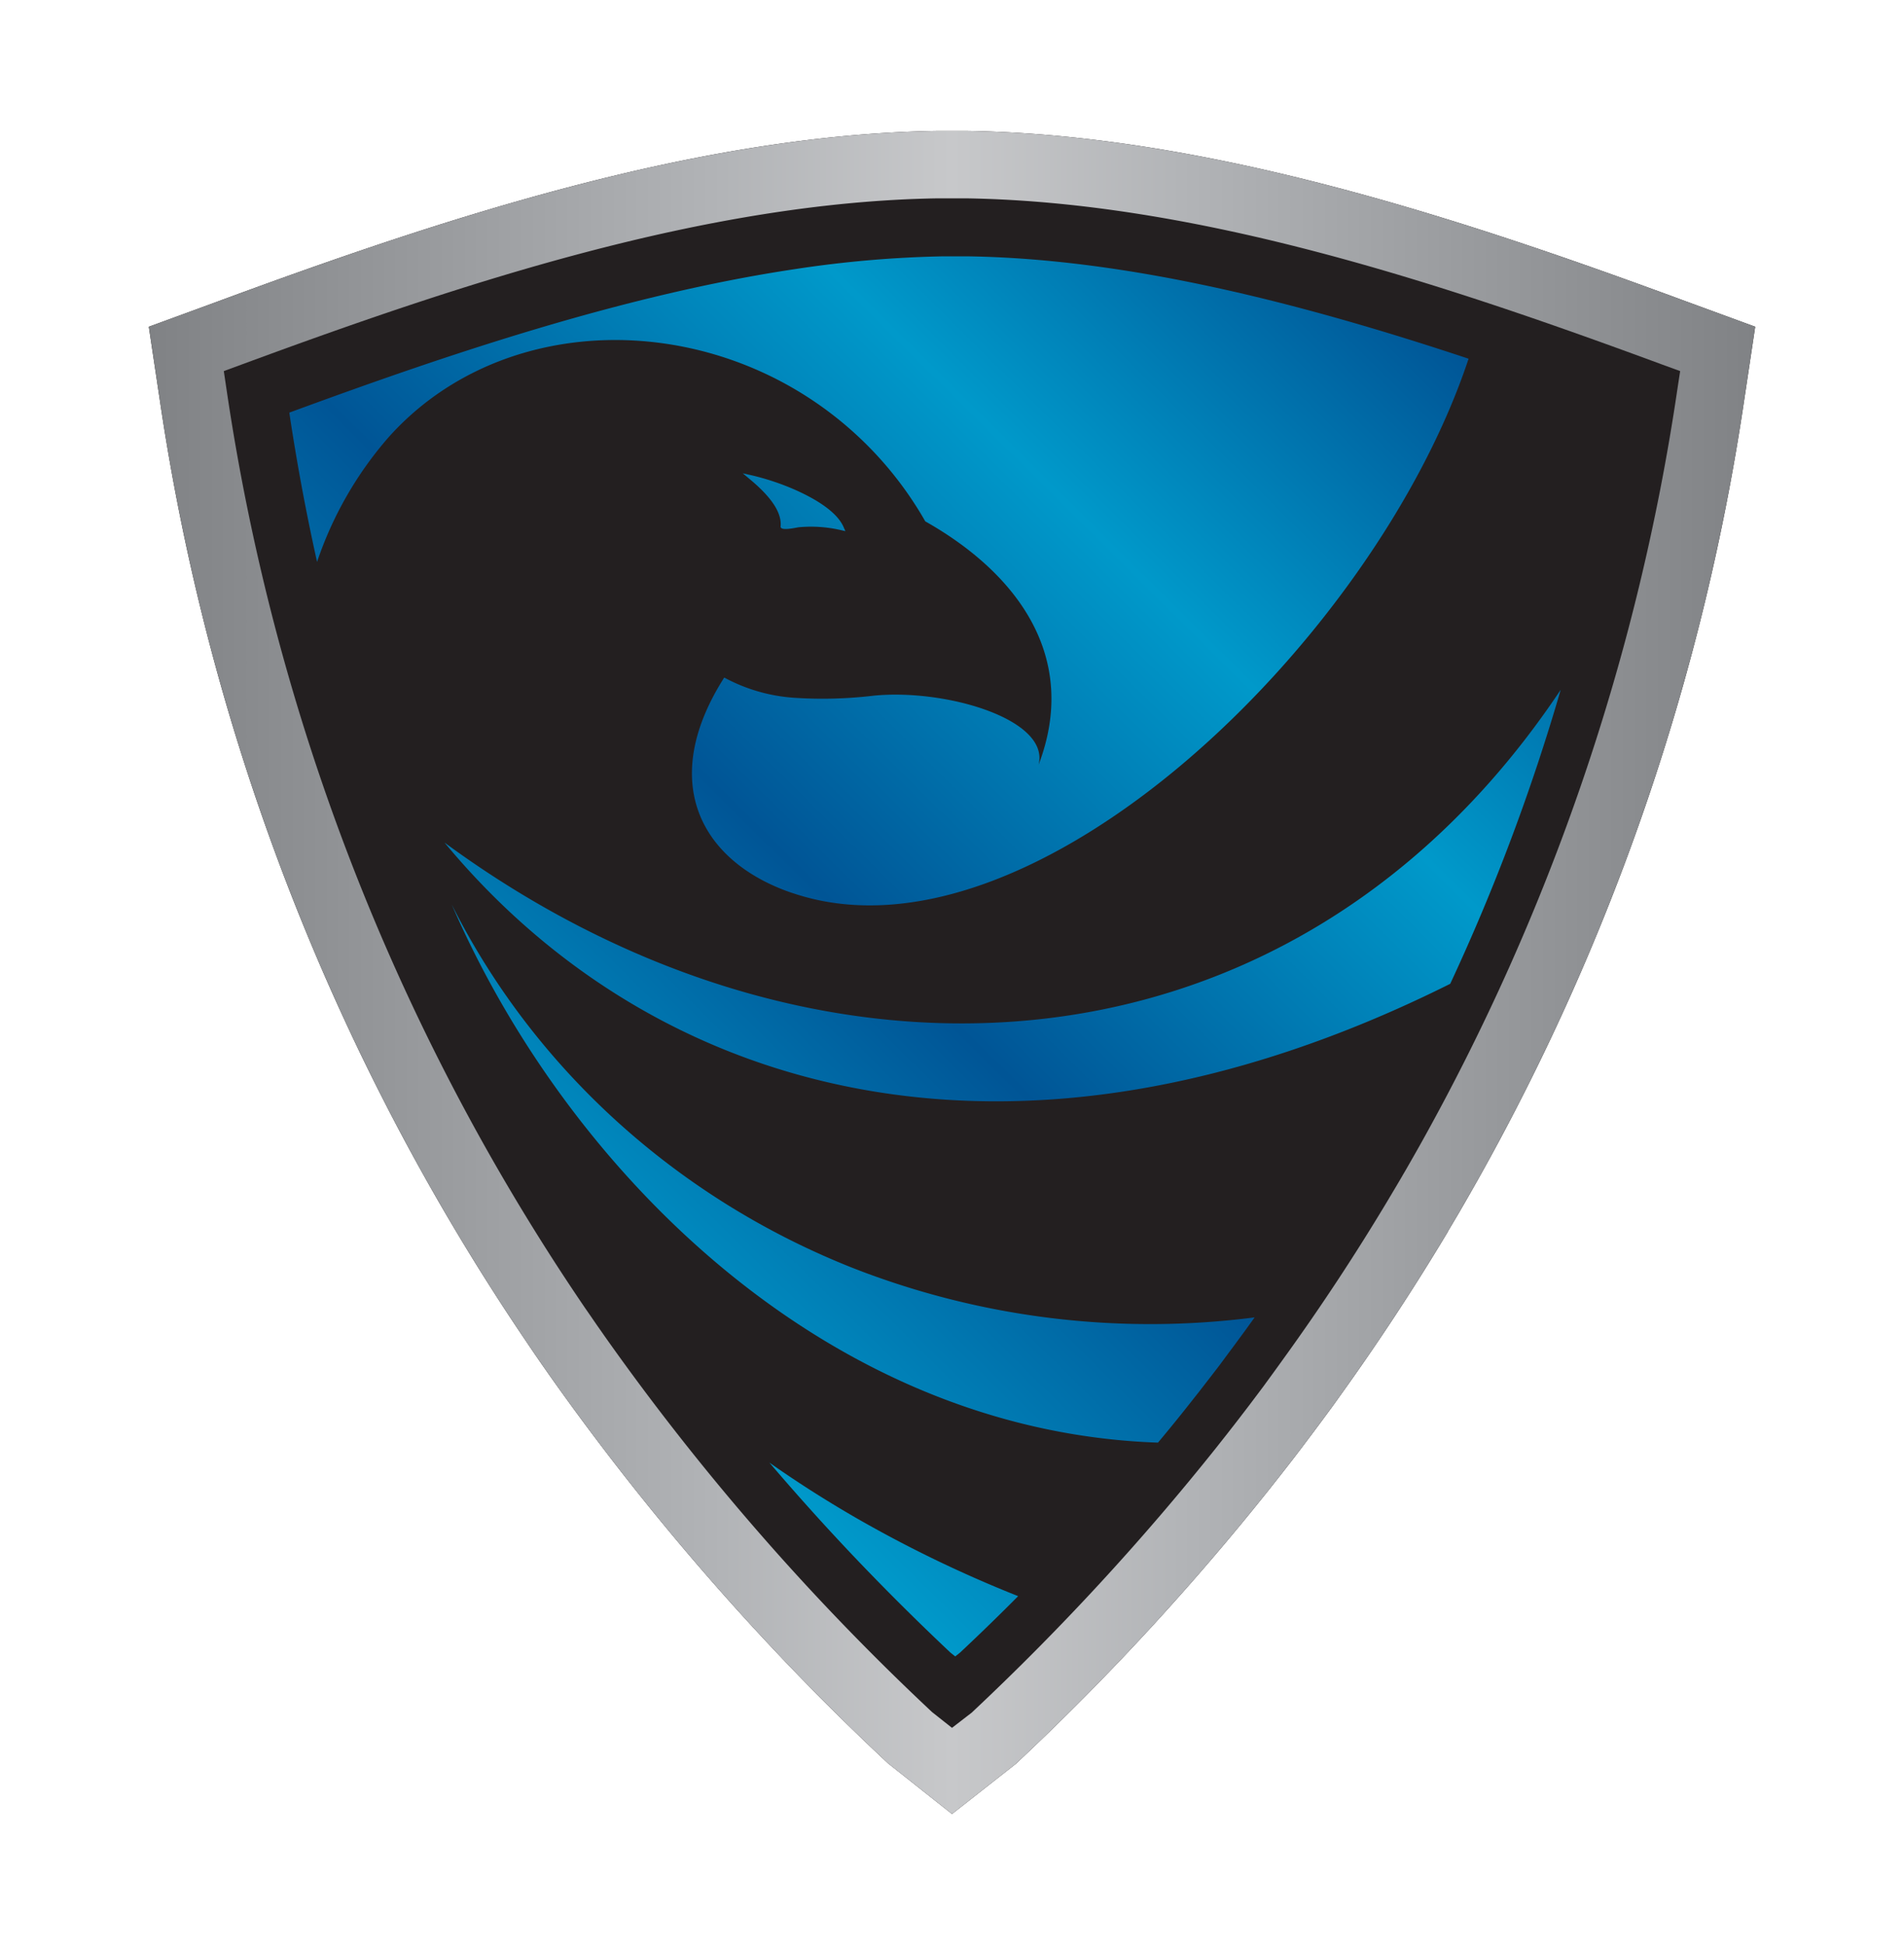
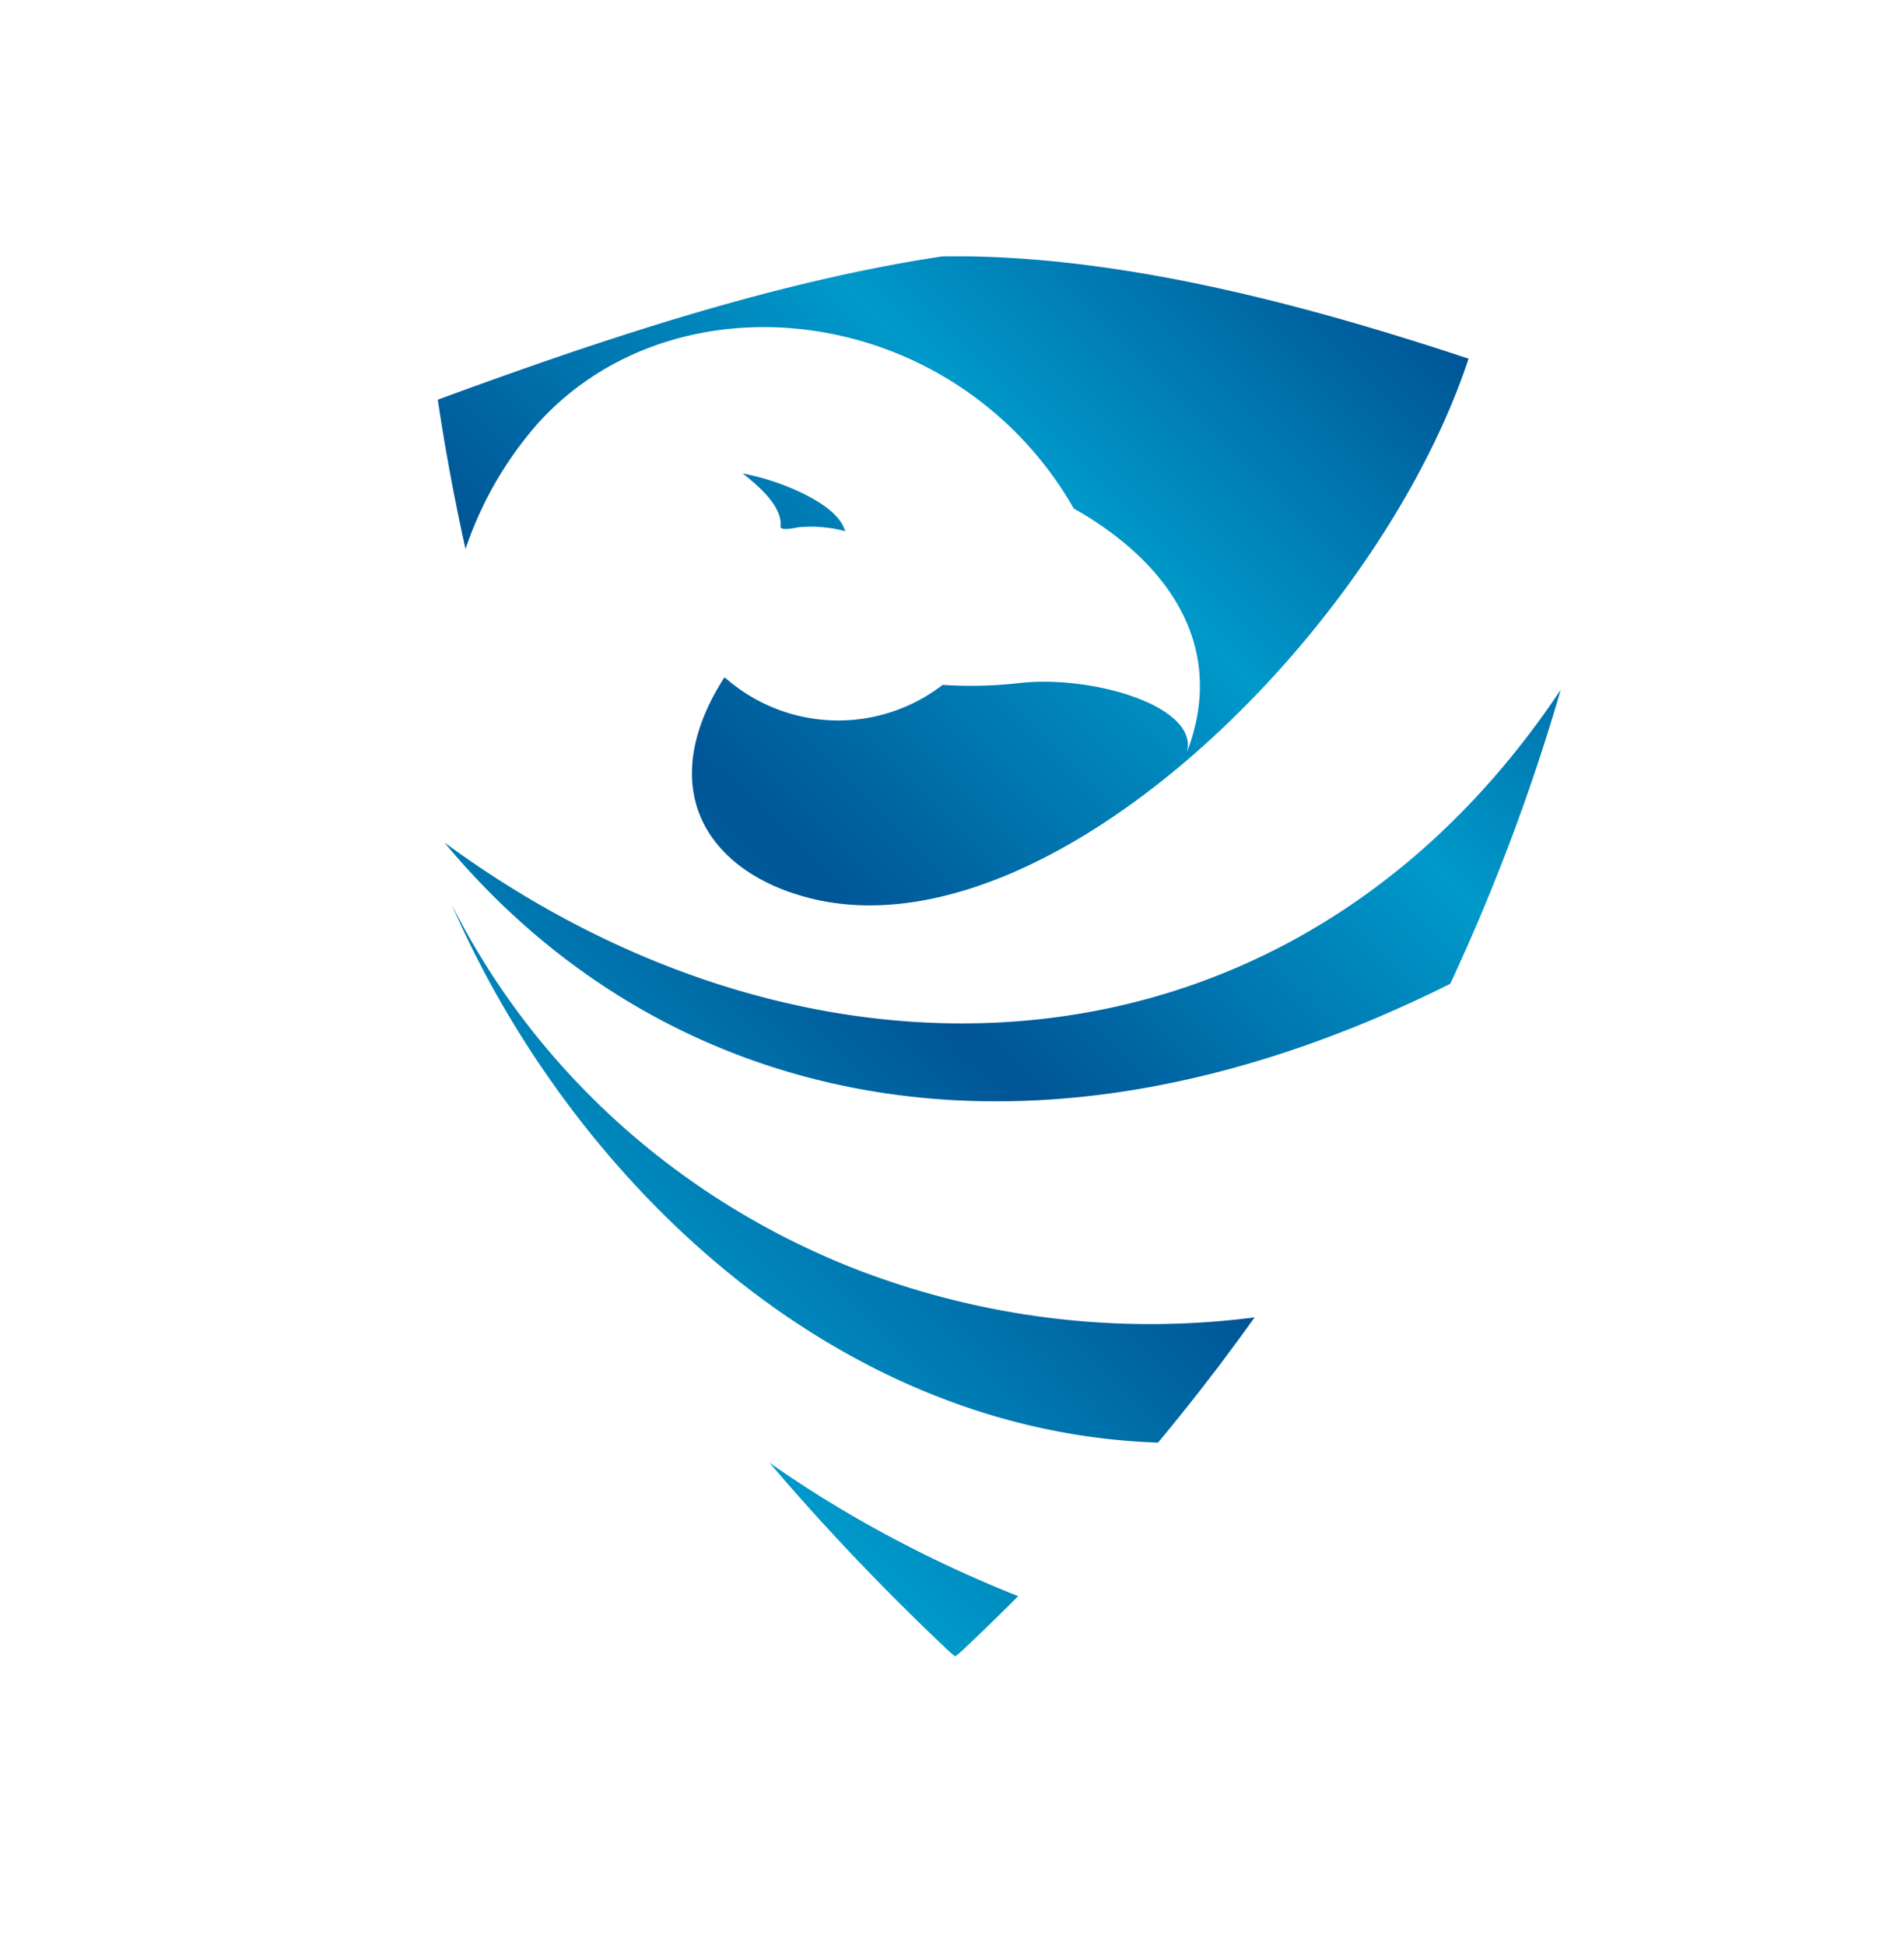
<svg xmlns="http://www.w3.org/2000/svg" id="Layer_1" data-name="Layer 1" viewBox="0 0 472 482.13">
  <defs>
    <style>.cls-1{fill:#231f20;}.cls-2{fill:url(#RP_Process_Gradient_Black);}.cls-3{fill:url(#New_Gradient_Blue_2);}</style>
    <linearGradient id="RP_Process_Gradient_Black" x1="36.89" y1="241.06" x2="435.11" y2="241.06" gradientUnits="userSpaceOnUse">
      <stop offset="0" stop-color="#808285" />
      <stop offset="0.35" stop-color="#b1b3b6" />
      <stop offset="0.5" stop-color="#c7c8ca" />
      <stop offset="0.65" stop-color="#b1b3b6" />
      <stop offset="1" stop-color="#808285" />
    </linearGradient>
    <linearGradient id="New_Gradient_Blue_2" x1="117.98" y1="293.5" x2="342.1" y2="67.21" gradientUnits="userSpaceOnUse">
      <stop offset="0" stop-color="#0099ca" />
      <stop offset="0.35" stop-color="#005596" />
      <stop offset="0.7" stop-color="#0099ca" />
      <stop offset="1" stop-color="#005596" />
    </linearGradient>
  </defs>
  <title>Artboard 1</title>
-   <path class="cls-1" d="M418,74.73C362.3,54.16,299.38,33.37,239.68,32.45l-2.46,0h-2.45l-2.46,0C172.62,33.37,109.69,54.16,54,74.73L36.89,81l2.7,18a561.82,561.82,0,0,0,91.24,234.13l.08.13.15.22,1.67,2.46.3.43,1.17,1.7,1.63,2.33,0,0,.25.36a625.65,625.65,0,0,0,83.3,95.69l.7.66L236,449.72l0,0,15.87-12.47.73-.69A637.22,637.22,0,0,0,314.84,369l.37-.47.57-.72.41-.52c.89-1.12,1.77-2.25,2.65-3.38l.33-.42,1.49-1.92.36-.47,1.84-2.41.09-.13,2.41-3.2,1.32-1.77.08-.1,3-4.06.55-.75,1.79-2.5q14.09-19.6,26.52-40.31l.35-.59,0-.06c.86-1.43,1.71-2.87,2.56-4.31l.37-.63.21-.37.66-1.15.18-.3.11-.19c.63-1.1,1.26-2.19,1.88-3.29l1.44-2.54A562.83,562.83,0,0,0,432.41,99l2.7-18Z" />
-   <path class="cls-2" d="M418,74.73C362.3,54.16,299.38,33.37,239.68,32.45l-2.46,0h-2.45l-2.46,0C172.62,33.37,109.69,54.16,54,74.73L36.89,81l2.7,18a561.82,561.82,0,0,0,91.24,234.13l.08.13.15.22,1.67,2.46.3.43,1.17,1.7,1.63,2.33,0,0,.25.36a625.65,625.65,0,0,0,83.3,95.69l.7.66L236,449.72l0,0,15.87-12.47.73-.69A637.22,637.22,0,0,0,314.84,369l.37-.47.57-.72.41-.52c.89-1.12,1.77-2.25,2.65-3.38l.33-.42,1.49-1.92.36-.47,1.84-2.41.09-.13,2.41-3.2,1.32-1.77.08-.1,3-4.06.55-.75,1.79-2.5q14.09-19.6,26.52-40.31l.35-.59,0-.06c.86-1.43,1.71-2.87,2.56-4.31l.37-.63.21-.37.66-1.15.18-.3.11-.19c.63-1.1,1.26-2.19,1.88-3.29l1.44-2.54A562.83,562.83,0,0,0,432.41,99l2.7-18Zm-2.19,21.84a546.69,546.69,0,0,1-64,187.66l-1.4,2.47-1.83,3.2-.21.36-.71,1.21-.19.34-.39.67q-1.18,2-2.41,4.06l-.09.14-.38.65q-12,20.07-25.71,39.08l-1.77,2.46-.5.69-2.91,4-1.37,1.83-2.32,3.08-1.91,2.49-.35.46-1.43,1.85-.3.39-.06.07c-.84,1.08-1.68,2.16-2.53,3.23l-.41.52-.53.67-.4.51a621,621,0,0,1-60.57,65.7l-.18.18L236,428.36h0l-4.92-3.89-.18-.17a609.11,609.11,0,0,1-81.06-93.11l-.66-.95v0L148,328.56l-1.13-1.64-.3-.44L144.85,324l-.14-.21v0A545.77,545.77,0,0,1,56.16,96.56L55.48,92l4.29-1.58c53.93-19.9,114.91-40.36,172.8-41.25l2.33,0H237l2.38,0c57.88.89,118.87,21.34,172.79,41.25L416.51,92Z" />
-   <path class="cls-3" d="M211.51,375.9a309.23,309.23,0,0,0,40.89,19.81q-7.08,7.13-14.41,14l-1.19.94-1.18-.94q-12.39-11.67-24.11-24-10.69-11.27-20.77-23.1Q200.71,369.63,211.51,375.9Zm0-61.51c-43.79-17.3-79.19-49.63-99.52-90.14,19,43.83,53.91,87.29,99.52,112.21,22.75,12.43,48.15,20.25,75.55,21.19q4-4.77,7.83-9.63l.3-.38.58-.74.32-.41c.81-1,1.62-2.05,2.42-3.09l.34-.44,1.37-1.77.27-.35,1.77-2.3,2.22-3,1.24-1.66c.93-1.26,1.86-2.53,2.79-3.79l.47-.65,1.63-2.27.41-.57A202.26,202.26,0,0,1,211.51,314.39Zm0-62.62c-34.74-5-69.57-19.56-101.32-42.89,25.7,31,60.23,52.8,101.32,60.79,43,8.38,93.24,1.58,148-25.77A507,507,0,0,0,386.9,171C343.43,236.18,277.64,261.29,211.51,251.77Zm-18-121.28c-.09.93,1.92.67,3.33.43.56-.1,1-.19,1.22-.21a32.77,32.77,0,0,1,10.42.72l1.09.25-.44-1c-1.65-3.8-6.91-7-12.28-9.36a62.48,62.48,0,0,0-10.45-3.47l-2.27-.51,1.78,1.49C189,121.42,193.95,126,193.51,130.49ZM240,63.55l-2.16,0h-2l-2.17,0a277.21,277.21,0,0,0-36.8,3.2c-42,6.31-85.66,21-125.15,35.55q2.8,18.69,6.88,37a91.33,91.33,0,0,1,17.74-30.91c24.81-27.72,67.55-31.25,100.53-12a89.25,89.25,0,0,1,32.43,32.73l.08.13.13.08c22.37,12.67,38.21,33.37,27.95,60.3,2.88-11.31-23.06-18.94-40.9-17.16a106.65,106.65,0,0,1-19.68.52A42.36,42.36,0,0,1,180,168.22l-.46-.25c-15.7,24.63-6.8,43.71,13.53,52.17,1.26.52,2.54,1,3.82,1.4,59,19.53,144-62.73,167.17-132.61C323.13,75.32,280,64.17,240,63.55Z" />
+   <path class="cls-3" d="M211.51,375.9a309.23,309.23,0,0,0,40.89,19.81q-7.08,7.13-14.41,14l-1.19.94-1.18-.94q-12.39-11.67-24.11-24-10.69-11.27-20.77-23.1Q200.71,369.63,211.51,375.9Zm0-61.51c-43.79-17.3-79.19-49.63-99.52-90.14,19,43.83,53.91,87.29,99.52,112.21,22.75,12.43,48.15,20.25,75.55,21.19q4-4.77,7.83-9.63l.3-.38.58-.74.32-.41c.81-1,1.62-2.05,2.42-3.09l.34-.44,1.37-1.77.27-.35,1.77-2.3,2.22-3,1.24-1.66c.93-1.26,1.86-2.53,2.79-3.79l.47-.65,1.63-2.27.41-.57A202.26,202.26,0,0,1,211.51,314.39Zm0-62.62c-34.74-5-69.57-19.56-101.32-42.89,25.7,31,60.23,52.8,101.32,60.79,43,8.38,93.24,1.58,148-25.77A507,507,0,0,0,386.9,171C343.43,236.18,277.64,261.29,211.51,251.77Zm-18-121.28c-.09.93,1.92.67,3.33.43.56-.1,1-.19,1.22-.21a32.77,32.77,0,0,1,10.42.72l1.09.25-.44-1c-1.65-3.8-6.91-7-12.28-9.36a62.48,62.48,0,0,0-10.45-3.47l-2.27-.51,1.78,1.49C189,121.42,193.95,126,193.51,130.49ZM240,63.55l-2.16,0h-2l-2.17,0c-42,6.31-85.66,21-125.15,35.55q2.8,18.69,6.88,37a91.33,91.33,0,0,1,17.74-30.91c24.81-27.72,67.55-31.25,100.53-12a89.25,89.25,0,0,1,32.43,32.73l.08.13.13.08c22.37,12.67,38.21,33.37,27.95,60.3,2.88-11.31-23.06-18.94-40.9-17.16a106.65,106.65,0,0,1-19.68.52A42.36,42.36,0,0,1,180,168.22l-.46-.25c-15.7,24.63-6.8,43.71,13.53,52.17,1.26.52,2.54,1,3.82,1.4,59,19.53,144-62.73,167.17-132.61C323.13,75.32,280,64.17,240,63.55Z" />
</svg>